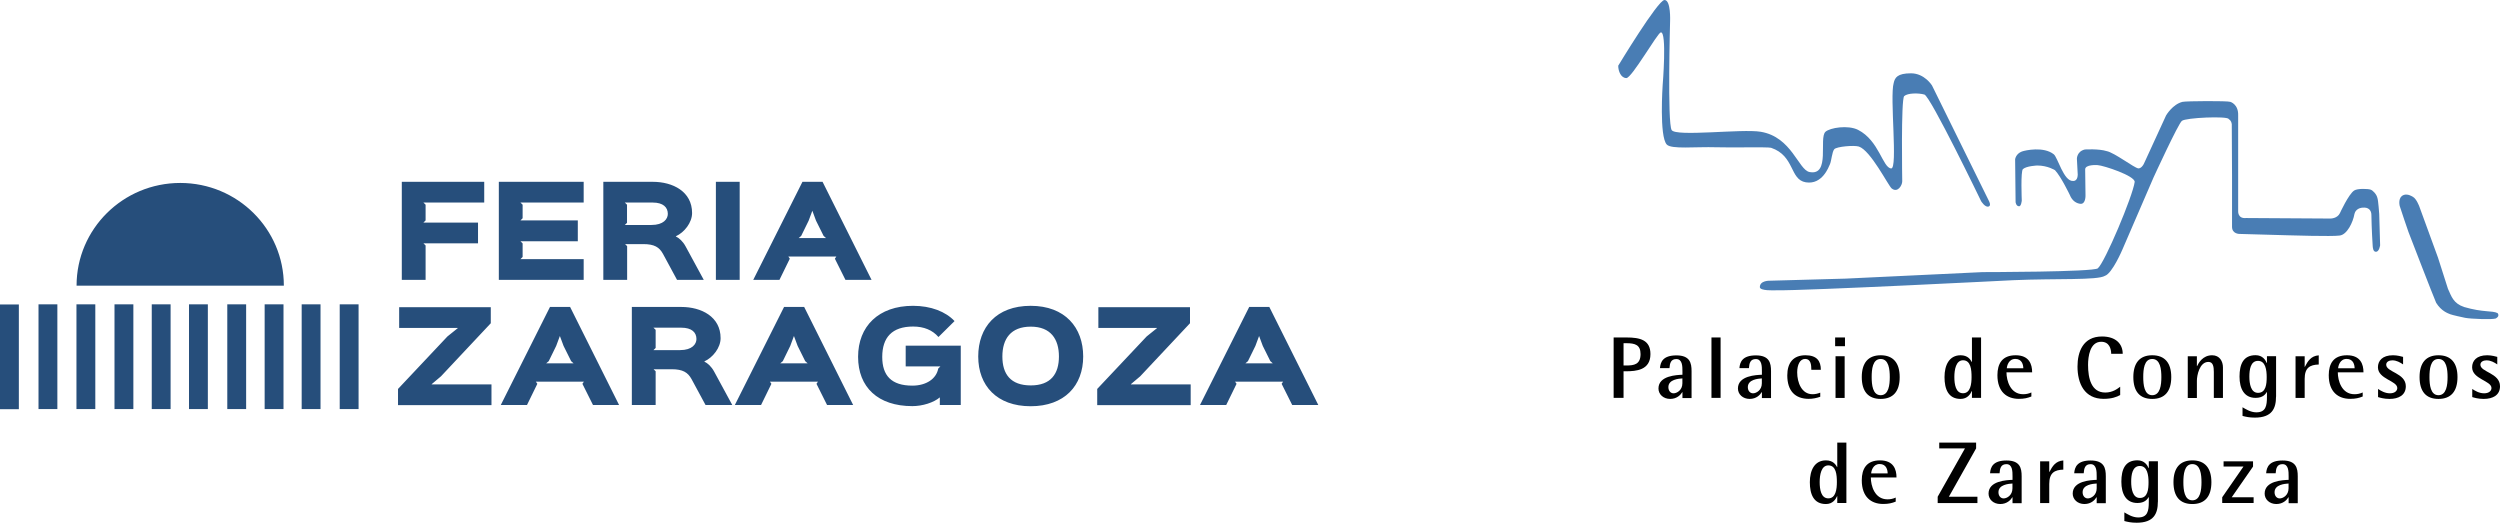
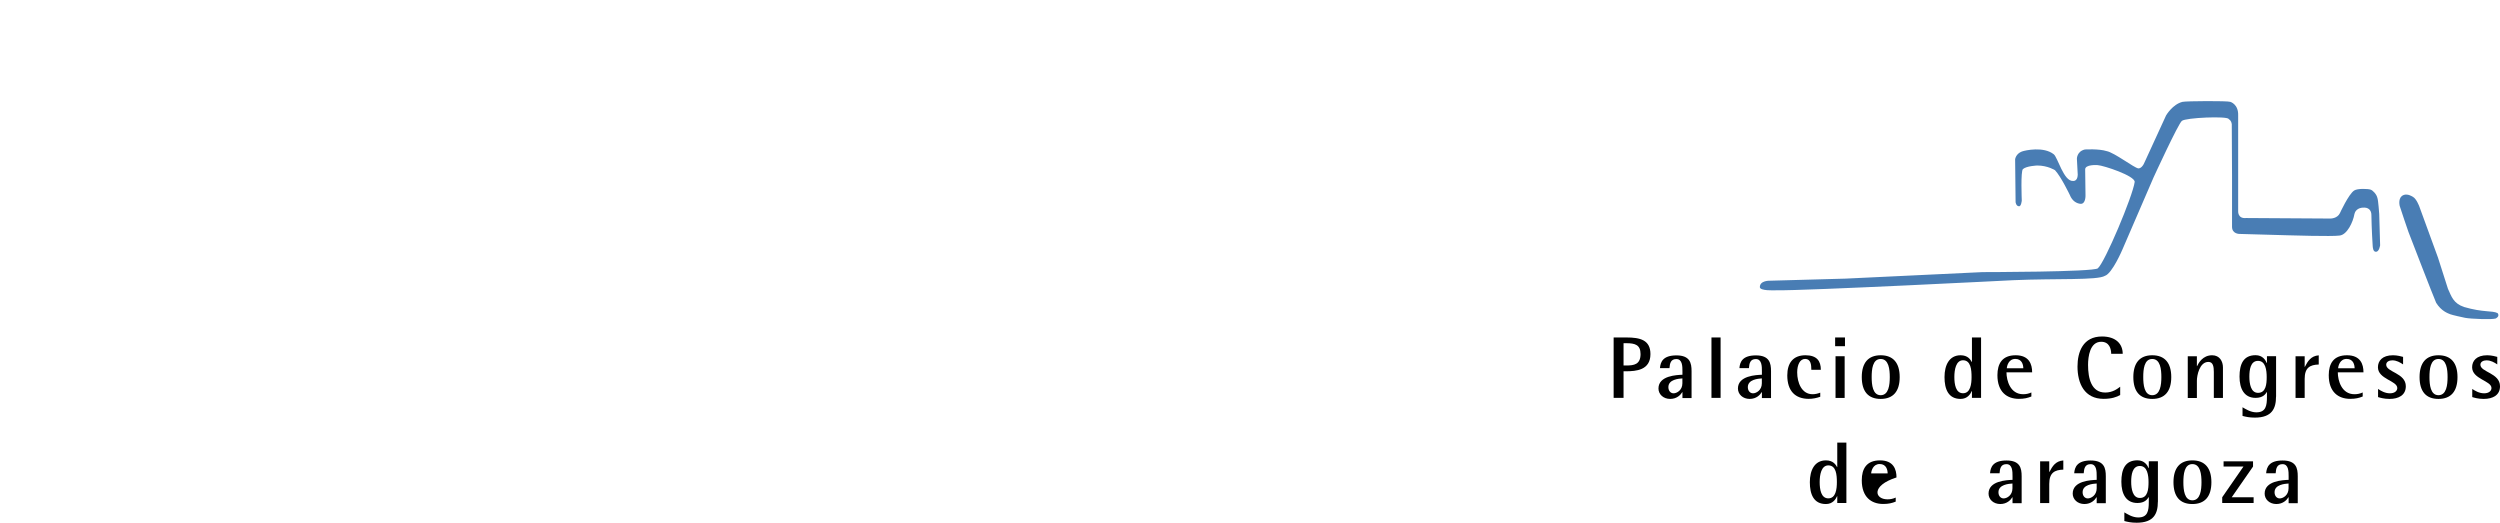
<svg xmlns="http://www.w3.org/2000/svg" width="220" height="46" viewBox="0 0 220 46" fill="none">
  <g clip-path="url(#clip0_1777_17539)">
-     <path d="M0 26.792H1.659V36.01H0V26.792ZM26.547 36H28.206V26.782H26.547V36ZM29.895 36H31.555V26.782H29.895V36ZM20.001 36H21.66V26.782H20.001V36ZM3.389 36H5.048V26.782H3.389V36ZM6.728 36H8.387V26.782H6.728V36ZM10.076 36H11.736V26.782H10.076V36ZM13.354 36H15.013V26.782H13.354V36ZM16.632 36H18.291V26.782H16.632V36ZM23.289 36H24.948V26.782H23.289V36ZM24.979 25.138C24.979 20.148 20.901 16.1 15.863 16.1C10.825 16.1 6.738 20.148 6.738 25.138H24.979ZM42.612 16H35.358V24.627H37.453V21.601L37.26 21.411H42.066V19.587H37.26L37.453 19.397V18.014L37.26 17.824H42.612V16ZM51.363 22.804H45.799L45.991 22.613V21.421L45.799 21.23H50.847V19.397H45.799L45.991 19.206V18.014L45.799 17.824H51.363V16H43.897V24.627H51.363V22.804ZM61.925 24.627H59.578L58.344 22.343C58.02 21.752 57.585 21.481 56.604 21.481H55.005L55.188 21.661V24.627H53.093V16H57.444C59.204 16 60.904 16.852 60.904 18.745C60.904 19.587 60.226 20.449 59.477 20.79V20.81C59.77 20.95 60.094 21.241 60.337 21.691L61.925 24.617V24.627ZM58.769 18.826C58.769 18.244 58.364 17.824 57.434 17.824H54.985L55.177 18.014V19.607L54.985 19.798H57.322C58.395 19.798 58.769 19.267 58.769 18.816M65.092 16H62.998V24.627H65.092V16ZM76.686 24.627H74.399L73.469 22.764L73.6 22.573H69.371L69.503 22.764L68.592 24.627H66.286L70.616 16H72.386L76.696 24.627H76.686ZM72.69 20.95L72.477 20.759L71.809 19.417L71.486 18.545L71.162 19.417L70.504 20.759L70.282 20.95H72.69ZM43.25 33.826H37.989V33.806L38.808 33.114L43.189 28.445V27.032H35.126V28.856H40.285V28.876L39.375 29.607L35.025 34.227V35.649H43.25V33.826ZM54.469 35.639H52.183L51.252 33.776L51.384 33.585H47.155L47.286 33.776L46.376 35.639H44.069L48.399 27.012H50.169L54.479 35.639H54.469ZM50.473 31.972L50.261 31.782L49.593 30.439L49.269 29.567L48.945 30.439L48.288 31.782L48.065 31.972H50.473ZM64.434 35.639H62.087L60.853 33.355C60.529 32.774 60.094 32.493 59.113 32.493H57.514L57.697 32.673V35.639H55.602V27.012H59.953C61.713 27.012 63.413 27.864 63.413 29.758C63.413 30.599 62.735 31.461 61.986 31.802V31.822C62.279 31.962 62.603 32.252 62.846 32.703L64.434 35.629V35.639ZM61.288 29.838C61.288 29.256 60.883 28.836 59.953 28.836H57.504L57.697 29.026V30.619L57.504 30.81H59.841C60.914 30.81 61.288 30.279 61.288 29.828M75.067 35.639H72.781L71.85 33.776L71.981 33.585H67.753L67.884 33.776L66.974 35.639H64.667L68.997 27.012H70.767L75.077 35.639H75.067ZM71.071 31.972L70.859 31.782L70.191 30.439L69.867 29.567L69.543 30.439L68.886 31.782L68.663 31.972H71.071ZM84.526 30.419H79.701V32.242H82.756L82.564 32.433C82.402 33.325 81.522 33.936 80.287 33.936C78.436 33.936 77.637 33.044 77.637 31.411C77.637 29.697 78.497 28.735 80.358 28.735C81.299 28.735 82.058 29.046 82.584 29.657L84 28.255C83.221 27.423 81.916 26.912 80.348 26.912C77.303 26.912 75.512 28.726 75.512 31.401C75.512 34.076 77.263 35.739 80.287 35.739C81.178 35.739 82.169 35.429 82.705 34.968V35.639H84.547V30.399L84.526 30.419ZM95.321 31.371C95.321 33.936 93.672 35.749 90.698 35.749C87.723 35.749 86.084 33.936 86.084 31.371C86.084 28.806 87.673 26.912 90.698 26.912C93.723 26.912 95.321 28.826 95.321 31.371ZM93.186 31.371C93.186 29.848 92.468 28.745 90.708 28.745C88.948 28.745 88.209 29.818 88.209 31.371C88.209 32.924 88.937 33.916 90.708 33.916C92.478 33.916 93.186 32.894 93.186 31.371ZM104.78 33.826H99.52V33.806L100.339 33.114L104.72 28.445V27.032H96.656V28.856H101.816V28.876L100.906 29.607L96.555 34.227V35.649H104.78V33.826ZM116 35.639H113.714L112.783 33.776L112.914 33.585H108.686L108.817 33.776L107.907 35.639H105.6L109.93 27.012H111.7L116.01 35.639H116ZM112.004 31.972L111.791 31.782L111.124 30.439L110.8 29.567L110.476 30.439L109.819 31.782L109.596 31.972H112.004Z" fill="#264E7B" />
-   </g>
+     </g>
  <g clip-path="url(#clip1_1777_17539)">
-     <path d="M142.398 5.792C142.398 5.792 145.896 0 146.475 0C147.054 0 146.968 1.875 146.968 1.875C146.968 1.875 146.722 10.832 147.106 11.445C147.49 12.053 153.287 11.319 154.938 11.595C157.679 12.048 158.258 14.949 159.238 15.138C161.101 15.5 160.035 12.145 160.643 11.595C161.038 11.239 162.627 10.981 163.51 11.428C165.367 12.374 165.671 14.766 166.422 14.823C167.024 14.869 166.285 8.521 166.646 7.3C166.749 6.835 166.967 6.451 168.165 6.451C169.364 6.451 170.017 7.523 170.017 7.523L175 17.633C175 17.633 175.246 18.051 175.034 18.16C174.713 18.321 174.34 17.707 174.34 17.707C174.34 17.707 169.88 8.469 169.346 8.32C168.813 8.171 167.867 8.183 167.569 8.458C167.277 8.739 167.397 15.953 167.397 15.953C167.397 16.314 166.99 17.002 166.468 16.583C166.17 16.343 164.616 13.229 163.578 12.896C163.16 12.764 161.617 12.896 161.417 13.131C161.216 13.367 161.17 14.152 161.033 14.456C160.924 14.697 160.362 16.274 158.917 16.044C157.478 15.815 157.959 13.716 155.855 13.005C155.517 12.919 152.352 13.005 151.039 12.959C149.198 12.902 147.083 13.154 146.676 12.719C146.005 12.008 146.314 7.495 146.314 7.495C146.314 7.495 146.704 2.758 146.148 2.85C145.862 2.896 143.597 6.87 143.121 6.87C142.645 6.87 142.404 6.256 142.404 5.792" fill="#497DB4" />
    <path d="M177.647 18.148C177.87 18.212 177.916 17.644 177.916 17.644C177.916 17.644 177.807 15.04 178.019 14.88C178.335 14.599 179.281 14.565 179.281 14.565C180.198 14.565 180.84 14.977 180.84 14.977C181.368 15.539 182.136 17.139 182.136 17.139C182.366 17.73 182.778 17.902 183.071 17.936C183.564 17.982 183.524 17.168 183.524 17.168L183.495 14.926C183.466 14.444 184.59 14.53 184.59 14.53C185.135 14.565 187.876 15.471 187.853 16.01C187.681 17.265 185.227 23.097 184.607 23.613C184.218 23.94 174.465 23.946 174.465 23.946L162.395 24.519L155.75 24.703C155.75 24.703 154.867 24.668 154.867 25.265C154.867 25.614 156.146 25.546 156.272 25.546C158.921 25.591 177.171 24.657 177.171 24.657C180.961 24.491 184.579 24.68 185.232 24.273C185.869 24.078 186.763 21.979 186.763 21.979L189.51 15.62C189.51 15.62 191.711 10.826 192.009 10.637C192.331 10.35 196.023 10.201 196.12 10.47C196.207 10.556 196.344 10.585 196.396 10.929C196.396 12.546 196.419 15.459 196.419 15.459V19.96C196.419 20.585 197.061 20.585 197.061 20.585L201.372 20.706C201.372 20.706 205.254 20.826 205.873 20.729C206.544 20.672 207.072 19.542 207.192 18.825C207.221 18.682 207.393 18.235 208.087 18.269C208.522 18.292 208.689 18.602 208.683 18.934C208.7 20.098 208.786 21.56 208.798 21.658C208.809 21.773 208.826 22.18 209.101 22.157C209.377 22.134 209.451 21.583 209.451 21.583L209.371 18.831C209.371 18.831 209.285 17.581 209.21 17.415C209.136 17.088 208.815 16.761 208.625 16.692C208.402 16.606 207.467 16.572 207.175 16.761C206.682 17.07 205.913 18.756 205.913 18.756C205.684 19.238 205.082 19.232 205.082 19.232L197.651 19.186C196.895 19.261 196.958 18.561 196.958 18.561V10.178C196.998 9.157 196.264 8.962 196.264 8.962C196.006 8.865 192.422 8.888 192.067 8.962C191.19 9.169 190.616 10.155 190.616 10.155L188.736 14.249C188.489 14.874 188.168 14.817 188.168 14.817C187.824 14.783 186.052 13.418 185.381 13.297C184.699 13.079 183.472 13.154 183.472 13.154C182.755 13.32 182.767 13.974 182.767 13.974L182.841 15.385C182.819 15.987 182.423 15.924 182.423 15.924C181.603 15.97 181.076 13.831 180.726 13.573C179.837 12.873 178.237 13.223 177.928 13.332C177.383 13.538 177.331 14.02 177.331 14.02L177.372 17.787C177.372 17.787 177.412 18.126 177.647 18.148Z" fill="#497DB4" />
    <path d="M211.509 17.163C211.882 17.008 212.335 17.323 212.335 17.323C212.645 17.484 212.897 18.161 212.897 18.161L214.542 22.668L215.42 25.414C215.729 26.08 215.884 26.687 216.83 27.014C218.539 27.513 219.295 27.312 219.789 27.553C220.018 27.852 219.617 28.029 219.617 28.029C219.284 28.138 217.438 28.064 216.945 27.972C216.629 27.909 215.832 27.731 215.632 27.657C215.408 27.57 214.829 27.37 214.382 26.647C214.147 26.131 211.945 20.414 211.945 20.414C211.945 20.414 211.194 18.235 211.171 18.115C211.148 18 211.028 17.358 211.504 17.169" fill="#497DB4" />
    <path d="M142.872 32.163H143.124C143.783 32.163 144.368 32.077 144.368 31.16C144.368 30.351 143.892 30.202 143.124 30.202H142.872V32.157V32.163ZM142 29.697H143.124C144.328 29.697 145.239 29.915 145.239 31.16C145.239 32.599 143.938 32.662 143.124 32.673H142.872V35.013H142V29.697Z" fill="black" />
    <path d="M148.055 33.299C147.723 33.322 146.817 33.39 146.817 34.067C146.817 34.4 147.017 34.612 147.276 34.612C147.551 34.612 148.05 34.348 148.05 33.729V33.299H148.055ZM148.055 34.508H148.038C147.912 34.726 147.579 35.105 146.977 35.105C146.375 35.105 145.945 34.698 145.945 34.187C145.945 33.052 147.556 33 148.055 32.977V32.656C148.055 32.255 148.055 31.596 147.522 31.596C147.029 31.596 146.943 31.968 146.914 32.398H146.077C146.117 31.854 146.341 31.274 147.528 31.274C148.715 31.274 148.858 31.945 148.858 32.662V35.03H148.055V34.52V34.508Z" fill="black" />
    <path d="M151.412 29.697H150.609V35.013H151.412V29.697Z" fill="black" />
    <path d="M155.047 33.299C154.715 33.322 153.809 33.39 153.809 34.067C153.809 34.4 154.01 34.612 154.268 34.612C154.543 34.612 155.042 34.348 155.042 33.729V33.299H155.047ZM155.047 34.508H155.03C154.904 34.726 154.572 35.105 153.97 35.105C153.368 35.105 152.938 34.698 152.938 34.187C152.938 33.052 154.549 33 155.047 32.977V32.656C155.047 32.255 155.047 31.596 154.514 31.596C154.021 31.596 153.935 31.968 153.906 32.398H153.069C153.11 31.854 153.333 31.274 154.52 31.274C155.707 31.274 155.85 31.945 155.85 32.662V35.03H155.047V34.52V34.508Z" fill="black" />
    <path d="M160.182 34.915C159.856 35.03 159.517 35.099 159.173 35.099C157.975 35.099 157.281 34.399 157.281 33.035C157.281 31.939 157.797 31.263 158.881 31.263C159.896 31.263 160.234 31.785 160.234 32.541H159.397C159.397 32.1 159.351 31.584 158.852 31.584C158.394 31.584 158.153 32.106 158.153 32.771C158.153 33.665 158.543 34.692 159.506 34.692C159.735 34.692 159.959 34.64 160.182 34.554V34.915Z" fill="black" />
    <path d="M161.527 31.349H162.329V35.019H161.527V31.349ZM161.492 29.697H162.358V30.466H161.492V29.697Z" fill="black" />
    <path d="M165.499 34.778C166.21 34.778 166.301 33.855 166.301 33.184C166.301 32.513 166.215 31.59 165.499 31.59C164.782 31.59 164.707 32.513 164.707 33.184C164.707 33.855 164.793 34.778 165.499 34.778ZM163.836 33.184C163.836 31.945 164.392 31.263 165.499 31.263C166.605 31.263 167.173 31.939 167.173 33.184C167.173 34.428 166.611 35.105 165.499 35.105C164.386 35.105 163.836 34.428 163.836 33.184Z" fill="black" />
    <path d="M172.746 34.606C173.405 34.606 173.497 33.786 173.497 33.178C173.497 32.536 173.434 31.704 172.746 31.704C172.121 31.704 171.983 32.536 171.983 33.178C171.983 33.82 172.103 34.606 172.746 34.606ZM173.531 34.416H173.514C173.405 34.663 173.141 35.105 172.533 35.105C171.45 35.105 171.117 34.239 171.117 33.184C171.117 32.129 171.536 31.263 172.533 31.263C173.176 31.263 173.405 31.653 173.514 31.853H173.531V29.697H174.334V35.013H173.531V34.411V34.416Z" fill="black" />
    <path d="M178.05 32.41C178.05 32.123 177.946 31.584 177.35 31.584C176.754 31.584 176.611 32.203 176.599 32.41H178.05ZM178.761 34.892C178.428 35.024 178.136 35.099 177.66 35.099C176.616 35.099 175.773 34.497 175.773 33.017C175.773 32.002 176.192 31.263 177.379 31.263C178.566 31.263 178.829 32.054 178.829 32.765H176.57C176.57 33.488 176.903 34.692 178.038 34.692C178.285 34.692 178.52 34.646 178.761 34.537V34.892Z" fill="black" />
    <path d="M186.576 34.761C186.283 34.933 185.825 35.099 185.119 35.099C183.434 35.099 182.82 33.751 182.82 32.255C182.82 30.97 183.302 29.611 184.976 29.611C186.197 29.611 186.799 30.265 186.799 31.137H185.785C185.785 30.707 185.624 30.076 184.907 30.076C183.91 30.076 183.749 31.378 183.749 32.117C183.749 33.31 184.042 34.543 185.263 34.543C185.928 34.543 186.346 34.204 186.576 34.032V34.755V34.761Z" fill="black" />
    <path d="M189.397 34.778C190.108 34.778 190.2 33.855 190.2 33.184C190.2 32.513 190.114 31.59 189.397 31.59C188.68 31.59 188.606 32.513 188.606 33.184C188.606 33.855 188.692 34.778 189.397 34.778ZM187.734 33.184C187.734 31.945 188.291 31.263 189.397 31.263C190.504 31.263 191.071 31.939 191.071 33.184C191.071 34.428 190.509 35.105 189.397 35.105C188.285 35.105 187.734 34.428 187.734 33.184Z" fill="black" />
    <path d="M192.523 31.349H193.326V32.22H193.343C193.469 31.951 193.836 31.263 194.668 31.263C195.333 31.263 195.62 31.802 195.62 32.335V35.019H194.817V32.725C194.817 32.261 194.748 31.848 194.341 31.848C193.55 31.848 193.326 33.052 193.326 33.505V35.024H192.523V31.354V31.349Z" fill="black" />
    <path d="M198.706 34.571C199.406 34.571 199.469 33.791 199.469 33.184C199.469 32.576 199.372 31.756 198.706 31.756C198.041 31.756 197.944 32.547 197.944 33.143C197.944 33.768 198.07 34.571 198.706 34.571ZM200.289 34.91C200.289 35.942 199.939 36.75 198.426 36.75C197.944 36.75 197.629 36.676 197.342 36.601V35.839C197.594 35.982 198.041 36.286 198.557 36.286C199.395 36.286 199.492 35.712 199.492 34.904V34.502H199.475C199.366 34.68 199.142 35.013 198.494 35.013C197.497 35.013 197.078 34.221 197.078 33.138C197.078 32.054 197.411 31.257 198.494 31.257C199.114 31.257 199.372 31.698 199.475 31.945H199.492V31.343H200.295V34.904L200.289 34.91Z" fill="black" />
    <path d="M202.008 31.349H202.811V32.283H202.828C203.08 31.79 203.361 31.32 204.049 31.269V32.077C203.281 32.1 202.811 32.352 202.811 33.339V35.019H202.008V31.349Z" fill="black" />
    <path d="M207.206 32.41C207.206 32.123 207.103 31.584 206.506 31.584C205.91 31.584 205.767 32.203 205.755 32.41H207.206ZM207.917 34.892C207.584 35.024 207.292 35.099 206.816 35.099C205.773 35.099 204.93 34.497 204.93 33.017C204.93 32.002 205.348 31.263 206.535 31.263C207.722 31.263 207.986 32.054 207.986 32.765H205.727C205.727 33.488 206.059 34.692 207.194 34.692C207.441 34.692 207.676 34.646 207.917 34.537V34.892Z" fill="black" />
    <path d="M211.477 32.071C211.207 31.893 210.903 31.71 210.525 31.71C210.273 31.71 209.986 31.819 209.986 32.094C209.986 32.759 211.712 32.817 211.712 33.992C211.712 34.778 211.075 35.105 210.278 35.105C209.797 35.105 209.464 35.001 209.269 34.944V34.227C209.499 34.382 209.871 34.611 210.313 34.611C210.754 34.611 210.961 34.382 210.961 34.147C210.961 33.499 209.258 33.367 209.258 32.318C209.258 31.762 209.636 31.263 210.582 31.263C210.984 31.263 211.333 31.372 211.471 31.406V32.071H211.477Z" fill="black" />
    <path d="M214.585 34.778C215.296 34.778 215.387 33.855 215.387 33.184C215.387 32.513 215.301 31.59 214.585 31.59C213.868 31.59 213.793 32.513 213.793 33.184C213.793 33.855 213.879 34.778 214.585 34.778ZM212.922 33.184C212.922 31.945 213.478 31.263 214.585 31.263C215.691 31.263 216.259 31.939 216.259 33.184C216.259 34.428 215.697 35.105 214.585 35.105C213.472 35.105 212.922 34.428 212.922 33.184Z" fill="black" />
    <path d="M219.766 32.071C219.496 31.893 219.192 31.71 218.814 31.71C218.562 31.71 218.275 31.819 218.275 32.094C218.275 32.759 220.001 32.817 220.001 33.992C220.001 34.778 219.364 35.105 218.567 35.105C218.086 35.105 217.753 35.001 217.558 34.944V34.227C217.788 34.382 218.16 34.611 218.602 34.611C219.043 34.611 219.25 34.382 219.25 34.147C219.25 33.499 217.547 33.367 217.547 32.318C217.547 31.762 217.925 31.263 218.871 31.263C219.273 31.263 219.622 31.372 219.76 31.406V32.071H219.766Z" fill="black" />
    <path d="M160.894 43.856C161.553 43.856 161.645 43.041 161.645 42.428C161.645 41.786 161.582 40.954 160.894 40.954C160.269 40.954 160.131 41.786 160.131 42.428C160.131 43.07 160.252 43.856 160.894 43.856ZM161.679 43.666H161.662C161.553 43.913 161.29 44.355 160.682 44.355C159.598 44.355 159.266 43.489 159.266 42.434C159.266 41.379 159.684 40.513 160.682 40.513C161.324 40.513 161.553 40.903 161.662 41.103H161.679V38.947H162.482V44.263H161.679V43.661V43.666Z" fill="black" />
-     <path d="M166.112 41.66C166.112 41.373 166.009 40.834 165.413 40.834C164.816 40.834 164.673 41.447 164.662 41.66H166.112ZM166.823 44.142C166.491 44.274 166.198 44.349 165.722 44.349C164.679 44.349 163.836 43.747 163.836 42.267C163.836 41.252 164.254 40.513 165.441 40.513C166.628 40.513 166.892 41.304 166.892 42.015H164.633C164.633 42.738 164.965 43.942 166.101 43.942C166.347 43.942 166.582 43.896 166.823 43.787V44.142Z" fill="black" />
-     <path d="M170.516 43.712L172.918 39.458H170.653V38.947H173.898V39.458L171.502 43.712H174.013V44.269H170.516V43.712Z" fill="black" />
+     <path d="M166.112 41.66C166.112 41.373 166.009 40.834 165.413 40.834C164.816 40.834 164.673 41.447 164.662 41.66H166.112ZM166.823 44.142C166.491 44.274 166.198 44.349 165.722 44.349C164.679 44.349 163.836 43.747 163.836 42.267C163.836 41.252 164.254 40.513 165.441 40.513C166.628 40.513 166.892 41.304 166.892 42.015C164.633 42.738 164.965 43.942 166.101 43.942C166.347 43.942 166.582 43.896 166.823 43.787V44.142Z" fill="black" />
    <path d="M177.102 42.548C176.77 42.571 175.864 42.639 175.864 43.316C175.864 43.649 176.064 43.861 176.322 43.861C176.598 43.861 177.096 43.597 177.096 42.972V42.542L177.102 42.548ZM177.102 43.758H177.085C176.959 43.975 176.626 44.354 176.024 44.354C175.422 44.354 174.992 43.947 174.992 43.436C174.992 42.301 176.603 42.249 177.102 42.227V41.905C177.102 41.504 177.102 40.845 176.569 40.845C176.076 40.845 175.99 41.217 175.961 41.647H175.124C175.164 41.103 175.388 40.523 176.575 40.523C177.762 40.523 177.905 41.194 177.905 41.911V44.279H177.102V43.769V43.758Z" fill="black" />
    <path d="M179.531 40.599H180.334V41.533H180.351C180.603 41.04 180.884 40.57 181.572 40.519V41.327C180.804 41.35 180.334 41.602 180.334 42.589V44.269H179.531V40.599Z" fill="black" />
    <path d="M184.508 42.548C184.176 42.571 183.27 42.639 183.27 43.316C183.27 43.649 183.471 43.861 183.729 43.861C184.004 43.861 184.508 43.597 184.508 42.972V42.542V42.548ZM184.508 43.758H184.491C184.365 43.975 184.033 44.354 183.43 44.354C182.828 44.354 182.398 43.947 182.398 43.436C182.398 42.301 184.01 42.249 184.508 42.227V41.905C184.508 41.504 184.508 40.845 183.975 40.845C183.482 40.845 183.396 41.217 183.367 41.647H182.53C182.57 41.103 182.794 40.523 183.981 40.523C185.168 40.523 185.311 41.194 185.311 41.911V44.279H184.508V43.769V43.758Z" fill="black" />
    <path d="M188.308 43.821C189.008 43.821 189.071 43.041 189.071 42.434C189.071 41.826 188.973 41.006 188.308 41.006C187.643 41.006 187.545 41.797 187.545 42.393C187.545 43.018 187.672 43.821 188.308 43.821ZM189.891 44.16C189.891 45.192 189.541 46 188.027 46C187.545 46 187.23 45.926 186.943 45.851V45.089C187.196 45.232 187.643 45.536 188.159 45.536C188.996 45.536 189.094 44.968 189.094 44.154V43.752H189.076C188.967 43.93 188.744 44.263 188.096 44.263C187.098 44.263 186.68 43.471 186.68 42.388C186.68 41.304 187.012 40.507 188.096 40.507C188.715 40.507 188.973 40.948 189.076 41.195H189.094V40.593H189.896V44.154L189.891 44.16Z" fill="black" />
    <path d="M192.928 44.028C193.639 44.028 193.731 43.105 193.731 42.434C193.731 41.763 193.645 40.84 192.928 40.84C192.212 40.84 192.137 41.763 192.137 42.434C192.137 43.105 192.223 44.028 192.928 44.028ZM191.266 42.434C191.266 41.195 191.822 40.513 192.928 40.513C194.035 40.513 194.603 41.189 194.603 42.434C194.603 43.678 194.041 44.355 192.928 44.355C191.816 44.355 191.266 43.678 191.266 42.434Z" fill="black" />
    <path d="M195.555 43.758L197.424 41.057H195.675V40.599H198.267V41.057L196.392 43.758H198.318V44.263H195.555V43.758Z" fill="black" />
    <path d="M201.399 42.548C201.066 42.571 200.161 42.639 200.161 43.316C200.161 43.649 200.361 43.861 200.619 43.861C200.894 43.861 201.393 43.597 201.393 42.972V42.542L201.399 42.548ZM201.399 43.758H201.382C201.256 43.975 200.923 44.354 200.321 44.354C199.719 44.354 199.289 43.947 199.289 43.436C199.289 42.301 200.9 42.249 201.399 42.227V41.905C201.399 41.504 201.399 40.845 200.866 40.845C200.373 40.845 200.287 41.217 200.258 41.647H199.421C199.461 41.103 199.685 40.523 200.872 40.523C202.058 40.523 202.202 41.194 202.202 41.911V44.279H201.399V43.769V43.758Z" fill="black" />
  </g>
  <defs>
    <clipPath id="clip0_1777_17539">
      <rect width="116" height="20" fill="white" transform="translate(0 16)" />
    </clipPath>
    <clipPath id="clip1_1777_17539">
      <rect width="78" height="46" fill="white" transform="translate(142)" />
    </clipPath>
  </defs>
</svg>